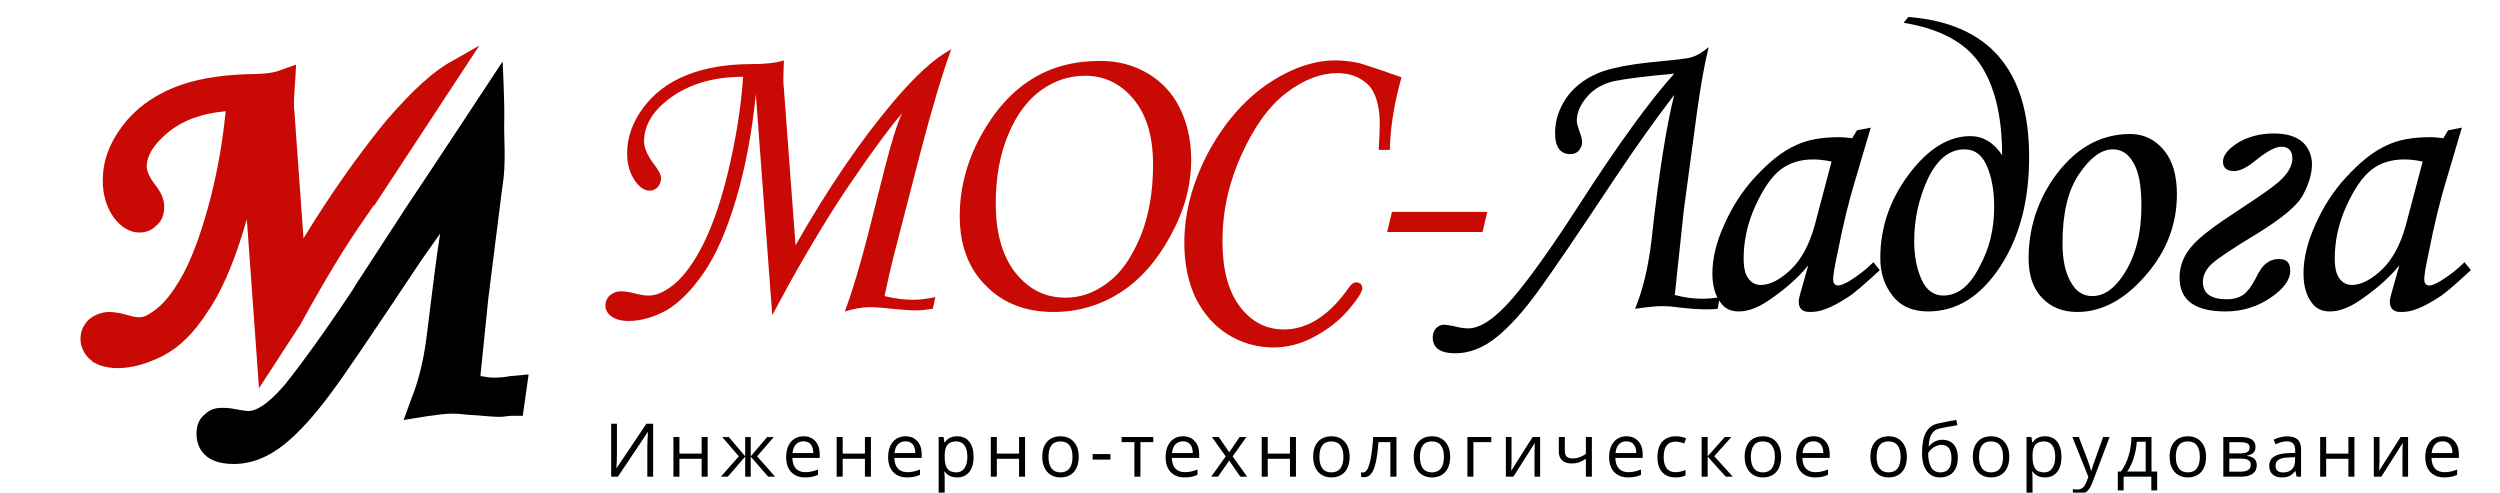
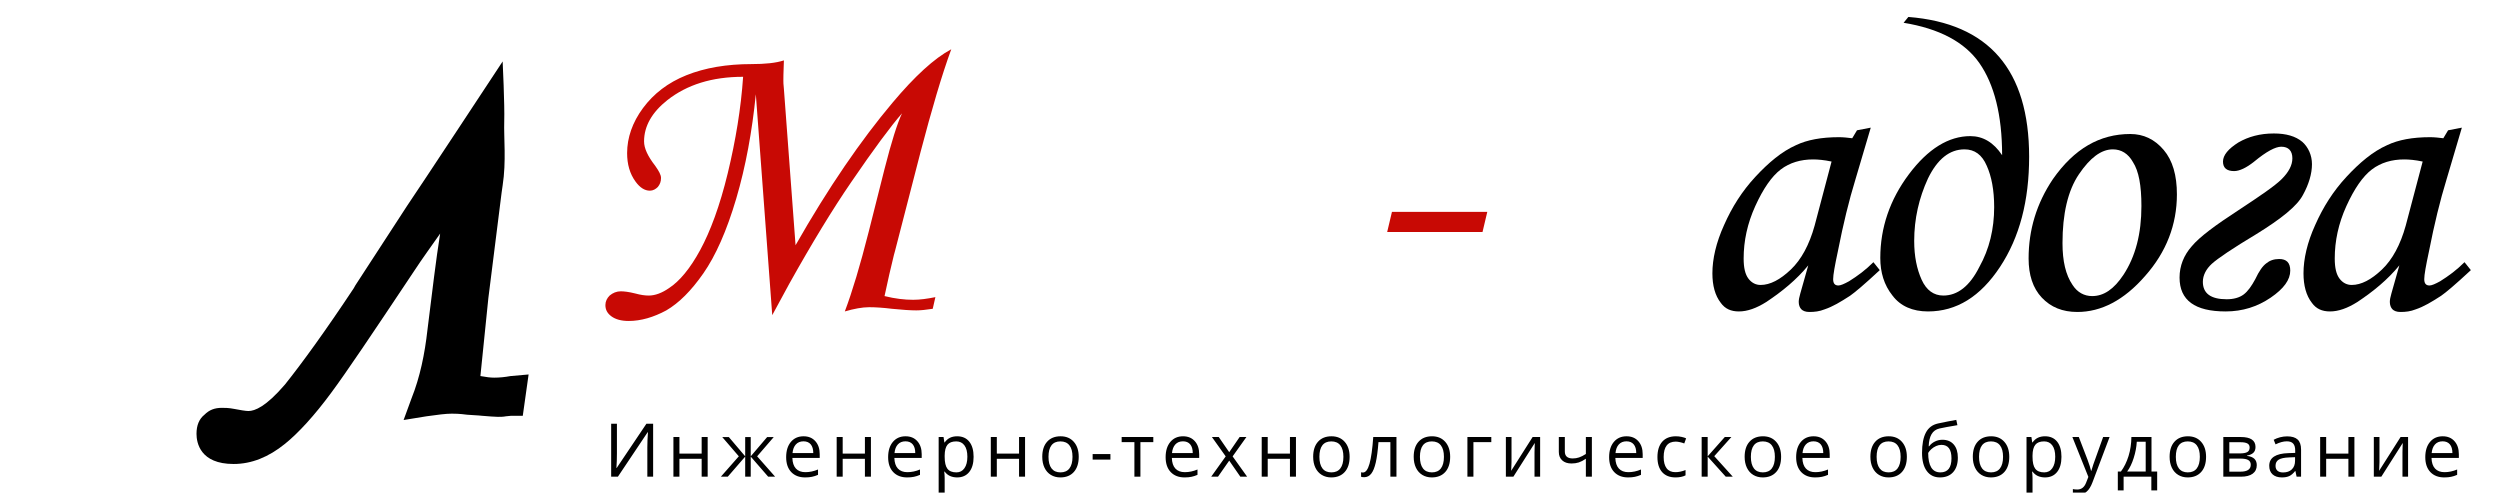
<svg xmlns="http://www.w3.org/2000/svg" width="472" height="93" viewBox="0 0 472 93" fill="none">
  <g clip-path="url(#clip0_7_77)">
-     <path d="M85.4 11.5C82 13.3 78 16.9 72.9 22.8C67.5 29.4 62.3 36.8 57.3 45L55.6 21.3V21C55.5 20.7 55.5 20.3 55.5 19.7C55.5 19.4 55.5 18.1 55.7 15.8L55.9 12.2L52.5 13.4C51.4 13.8 49.5 14 46.8 14C41 14.2 36.7 15 32.9 16.5C28.7 18.2 25.4 20.7 23.1 23.8C20.6 27.1 19.4 30.5 19.4 34.1C19.4 36.8 20.1 39.1 21.5 41.1C22.9 42.9 24.5 43.9 26.3 43.9C27.6 43.9 28.6 43.5 29.5 42.6C30.5 41.8 31 40.6 31 39C31 37.6 30.4 36.3 29.3 34.9C27.9 33.1 27.7 31.9 27.7 31.5C27.7 29.4 29 27.3 31.6 25.1C34.5 22.7 38.1 21.4 42.6 21C42.1 26.3 41.2 31.6 39.8 37.2C38.2 43.4 36.4 48.4 34.5 51.9C32.5 55.5 30.7 57.6 28.9 58.8C27.9 59.5 27.2 59.9 26.3 59.9C25.7 59.9 25.1 59.8 24.1 59.5C23.1 59.2 21.8 58.9 20.6 58.9C19.2 58.9 17.7 59.5 16.7 60.4C15.7 61.4 15.2 62.6 15.2 64C15.2 65.5 15.9 67 17.3 68.1L17.5 68.3C18.8 69.1 20.4 69.5 22.2 69.5C24.9 69.5 27.8 68.7 30.9 67.1C33.8 65.6 36.6 62.9 39.1 59C41.7 55.3 44 50 46 43.4C46.2 42.7 46.4 42 46.6 41.4L48.9 73.3L56.7 61.3C61.3 52.9 65.3 46.3 68.9 41.2C69.5 40.3 70.1 39.5 70.6 38.7V38.9L90.5 8.6L85.4 11.5Z" fill="#C80904" />
    <path d="M96.4 71C95.3 71.2 94.3 71.3 93.3 71.3C92.6 71.3 91.8 71.2 90.7 71L92.2 56.3L94.7 36.4L94.9 35C95.6 30.5 95.1 26 95.2 22.9C95.3 19.8 94.9 11.6 94.9 11.6C94.9 11.6 78.7 36.2 76.9 38.8L67.4 53.4C67.2 53.7 67 54 66.8 54.4C61.5 62.4 57 68.6 53.8 72.6C50.2 76.8 48.1 77.6 46.9 77.6C46.4 77.6 45.2 77.4 44.2 77.2C43.2 77 42.4 77 41.9 77C40.5 77 39.5 77.4 38.6 78.3C37.6 79.1 37.1 80.3 37.1 81.9C37.1 83.6 37.8 87.6 44.1 87.6C47.5 87.6 50.7 86.3 53.8 83.8C56.4 81.7 59.4 78.4 62.5 74.2C65.4 70.3 70.3 63 78.1 51.3C79.8 48.7 81.5 46.4 83.1 44.1C82.3 49.1 81.6 55.1 80.7 62.3C80.2 66.8 79.3 71.2 77.7 75.2L76.2 79.3L80.5 78.6C82.6 78.3 84.2 78.1 85.3 78.1C85.8 78.1 86.7 78.1 88.2 78.3C89.3 78.4 90.2 78.4 91 78.5C92.4 78.6 93.3 78.7 94 78.7C94.5 78.7 95 78.7 95.5 78.6C95.8 78.6 96.2 78.5 96.5 78.5H98.7L99.8 70.7L96.4 71Z" fill="black" />
    <path d="M145.8 59.5L142.7 17.8C142 24.8 140.8 31.4 139 37.5C137.2 43.6 135.1 48.3 132.8 51.6C130.5 54.9 128.2 57.2 125.8 58.6C123.4 59.9 121 60.6 118.7 60.6C117.3 60.6 116.2 60.3 115.4 59.7C114.6 59.1 114.3 58.4 114.3 57.6C114.3 56.9 114.6 56.3 115.1 55.8C115.7 55.3 116.4 55 117.2 55C117.8 55 118.7 55.1 119.9 55.4C121 55.7 121.8 55.8 122.5 55.8C123.7 55.8 125 55.3 126.3 54.4C128.3 53.1 130.3 50.7 132.2 47.2C134.1 43.7 135.9 38.9 137.4 32.7C138.9 26.5 139.9 20.4 140.3 14.5C134.4 14.5 129.7 16 126 18.9C123.1 21.2 121.6 23.8 121.6 26.7C121.6 28 122.3 29.5 123.7 31.3C124.4 32.3 124.8 33 124.8 33.6C124.8 34.3 124.6 34.8 124.2 35.3C123.8 35.7 123.3 36 122.7 36C121.7 36 120.8 35.4 120 34.3C118.9 32.8 118.4 31 118.4 28.9C118.4 26 119.4 23.1 121.4 20.4C123.4 17.7 126.1 15.6 129.6 14.2C133.1 12.8 137.2 12.1 141.9 12.1C144.4 12.1 146.5 11.9 148 11.4C147.9 13.7 147.9 15 147.9 15.2C147.9 15.4 147.9 16 148 16.8L150.2 46.3C156.4 35.4 162.6 26.4 168.5 19.4C172.7 14.4 176.4 11 179.6 9.3C177.8 14.2 175.9 20.7 173.8 28.7L169 47.3C168.7 48.3 168.4 49.8 167.9 51.8L167 55.9C169 56.4 170.8 56.6 172.4 56.6C173.7 56.6 175.1 56.4 176.6 56.1L176.1 58.3C174.8 58.5 173.8 58.6 173 58.6C171.9 58.6 170.4 58.5 168.4 58.3C166.8 58.1 165.3 58 164.1 58C162.8 58 161.2 58.3 159.5 58.8C160.9 55.1 162.4 50.1 164 43.8L167 31.9C168.3 26.8 169.4 23.3 170.3 21.4C168.2 23.8 165 28.1 160.7 34.4C157.2 39.5 153.3 45.9 149 53.6L145.8 59.5Z" fill="#C80904" />
-     <path d="M207.8 11.5C211.1 11.5 214 12.3 216.6 13.8C219.2 15.3 221.3 17.5 222.7 20.3C224.1 23.1 224.9 26.4 224.9 30.1C224.9 35 223.6 39.8 221 44.5C218.4 49.3 215.2 52.9 211.4 55.3C207.6 57.7 203.4 58.9 198.9 58.9C193.6 58.9 189.3 57.2 186.1 53.9C182.8 50.6 181.2 46.2 181.2 40.8C181.2 35.6 182.5 30.6 185.1 25.8C187.7 21 190.9 17.4 194.7 15C198.5 12.6 202.8 11.5 207.8 11.5ZM204.9 14.3C201.9 14.3 199.1 15.2 196.6 17C194.1 18.8 192 21.5 190.4 25.3C188.8 29.1 188 33.4 188 38.4C188 44.1 189.3 48.5 191.8 51.6C194.3 54.7 197.4 56.2 201.2 56.2C204 56.2 206.6 55.3 209.1 53.4C211.6 51.6 213.6 48.7 215.3 44.7C216.9 40.8 217.7 36.2 217.7 31.1C217.7 25.8 216.5 21.7 214 18.7C211.6 15.8 208.5 14.3 204.9 14.3Z" fill="#C80904" />
-     <path d="M262.4 28.3H260.3C260.4 26.3 260.5 24.7 260.5 23.5C260.5 19.9 259.7 17.3 258.2 15.9C256.7 14.5 254.8 13.8 252.5 13.8C249.4 13.8 246.2 15 242.9 17.5C239.6 20 236.8 23.9 234.4 29.2C232 34.5 230.8 39.9 230.8 45.5C230.8 50.9 231.9 55 234.1 57.9C236.3 60.8 239.1 62.2 242.4 62.2C246.9 62.2 251.1 59.5 254.8 54.1C255.2 53.6 255.6 53.3 256 53.3C256.3 53.3 256.6 53.4 256.9 53.6C257.1 53.8 257.2 54.1 257.2 54.4C257.2 55.1 256.3 56.5 254.6 58.5C252.9 60.5 250.7 62.2 248.1 63.6C245.5 65 242.9 65.6 240.4 65.6C237.4 65.6 234.5 64.8 231.9 63.2C229.3 61.6 227.3 59.3 225.8 56.4C224.4 53.5 223.6 50 223.6 45.9C223.6 40.2 225.1 34.6 228 29C231 23.4 234.7 19.1 239.1 16C243.5 13 247.9 11.4 252.1 11.4C253.6 11.4 255.1 11.6 256.6 11.9C257.2 12.1 259.9 12.9 264.6 14.6C263.4 18.9 262.5 23.5 262.4 28.3Z" fill="#C80904" />
    <path d="M262.8 40H280.8L279.9 43.8H261.9L262.8 40Z" fill="#C80904" />
-     <path d="M316.1 13.9C310.6 14.4 306.8 14.9 304.8 15.3C302.7 15.8 301 16.7 299.7 18.2C298.4 19.7 297.7 21.2 297.7 22.8C297.7 23.3 297.9 23.9 298.2 24.8C298.6 25.8 298.7 26.5 298.7 26.9C298.7 27.4 298.5 27.9 298.1 28.4C297.7 28.9 297.1 29.1 296.5 29.1C294.6 29.1 293.6 27.8 293.6 25.1C293.6 22.6 294.4 20.3 296 18.1C297.6 16 299.8 14.5 302.5 13.5C305.2 12.6 308.8 12 313.3 11.6C316.3 11.3 318.4 11.1 319.4 10.8C320.4 10.5 321.4 9.9 322.6 8.9C321.8 12.1 321.1 16.1 320.4 21.1L317.9 39.7L316.2 55.7C318.1 56.2 319.8 56.4 321.4 56.4C322.5 56.4 323.6 56.3 324.7 56.1L324.3 58.3C323.5 58.4 322.7 58.4 321.9 58.4C320.9 58.4 319.1 58.3 316.6 58C315.2 57.8 314.3 57.8 313.7 57.8C312.5 57.8 310.8 58 308.7 58.3C310.2 54.7 311.2 50.4 311.8 45.4C313.2 32.5 314.7 23.4 316.1 17.9C312.5 22.6 308.8 27.8 305 33.5C297.9 44.2 293 51.4 290.3 55.1C287.6 58.8 285 61.7 282.5 63.7C280 65.7 277.4 66.7 274.8 66.7C271.9 66.7 270.5 65.7 270.5 63.7C270.5 63 270.7 62.5 271.1 62C271.5 61.6 272 61.3 272.6 61.3C273 61.3 273.5 61.4 274.1 61.5C275.6 61.9 276.7 62 277.2 62C279.5 62 282.3 60.1 285.5 56.4C288.7 52.7 292.9 46.8 298 38.9C305.4 27.4 311.5 19 316.1 13.9Z" fill="black" />
    <path d="M350.6 24.6L353.2 24.1L350.3 33.9C349.1 37.8 348 42.3 347 47.4C346.4 50.2 346.1 51.9 346.1 52.7C346.1 53.5 346.4 53.9 347.1 53.9C347.5 53.9 348.2 53.6 349.1 53.1C350.7 52.1 352.2 51 353.7 49.5L354.9 51C352 53.7 350.1 55.3 349.2 55.9C347.5 57 346 57.9 344.5 58.4C343.5 58.8 342.6 58.9 341.6 58.9C340.9 58.9 340.4 58.7 340.1 58.4C339.8 58.1 339.6 57.6 339.6 57C339.6 56.6 339.7 56.1 339.9 55.4L341.4 50.1C339.2 52.8 336.5 55 333.5 57C331.6 58.2 329.9 58.8 328.3 58.8C326.8 58.8 325.7 58.3 324.9 57.2C323.8 55.8 323.3 53.9 323.3 51.6C323.3 48.9 324 45.8 325.5 42.5C327 39.1 328.9 36.1 331.4 33.4C333.9 30.7 336.4 28.6 339.1 27.4C341.2 26.4 343.9 25.9 347.2 25.9C348 25.9 348.9 26 349.7 26.1L350.6 24.6ZM345.8 30.5C344.4 30.2 343.2 30.1 342.3 30.1C340 30.1 337.9 30.7 336.2 32C334.5 33.3 332.9 35.6 331.4 38.9C329.9 42.2 329.2 45.5 329.2 48.8C329.2 50.6 329.5 51.8 330.1 52.6C330.7 53.4 331.5 53.8 332.4 53.8C334.2 53.8 336.1 52.8 338.1 50.9C340.1 49 341.6 46.2 342.6 42.6L345.8 30.5Z" fill="black" />
    <path d="M359.4 4.3L360.3 3.2C375.5 4.4 383.1 13.2 383.1 29.6C383.1 37.9 381.3 44.8 377.6 50.4C373.9 56 369.4 58.8 364 58.8C361.1 58.8 358.8 57.8 357.3 55.8C355.7 53.8 355 51.4 355 48.7C355 43 356.8 37.7 360.4 32.9C364 28.1 367.9 25.7 372 25.7C374.4 25.7 376.4 26.9 378 29.3C378 21.7 376.5 15.9 373.7 11.9C370.9 7.9 366.1 5.4 359.4 4.3ZM376.5 39.1C376.5 35.9 376 33.3 375.1 31.3C374.2 29.2 372.8 28.2 370.9 28.2C368.1 28.2 365.8 30 364 33.7C362.3 37.4 361.4 41.3 361.4 45.5C361.4 48.4 361.9 50.8 362.8 52.8C363.7 54.8 365.1 55.8 366.9 55.8C369.6 55.8 371.9 54 373.7 50.4C375.6 47 376.5 43.2 376.5 39.1Z" fill="black" />
    <path d="M402.2 25.3C404.7 25.3 406.8 26.3 408.5 28.3C410.2 30.3 411 33.1 411 36.7C411 42.4 409 47.6 405 52.1C401 56.7 396.7 58.9 392.2 58.9C389.4 58.9 387.2 58 385.5 56.2C383.8 54.4 383 51.9 383 48.8C383 43.4 384.5 38.4 387.6 33.8C391.6 28.1 396.4 25.3 402.2 25.3ZM398.9 28.2C396.7 28.2 394.6 29.8 392.5 32.9C390.4 36 389.4 40.4 389.4 45.9C389.4 49.3 390 51.9 391.3 53.8C392.2 55.2 393.5 55.9 395 55.9C397.2 55.9 399.1 54.6 400.9 51.9C403.2 48.4 404.3 44.1 404.3 38.9C404.3 35 403.8 32.3 402.7 30.6C401.8 29 400.5 28.2 398.9 28.2Z" fill="black" />
    <path d="M436.5 31C436.5 32.8 435.9 34.8 434.8 36.8C433.7 38.9 430.7 41.3 426 44.2C421.5 46.9 418.7 48.8 417.6 49.8C416.5 50.8 415.9 52 415.9 53.2C415.9 55.4 417.4 56.5 420.4 56.5C421.7 56.5 422.8 56.2 423.6 55.6C424.4 55 425.1 54 425.8 52.7C426.5 51.2 427.2 50.2 427.9 49.7C428.5 49.2 429.3 48.9 430.3 48.9C431.7 48.9 432.4 49.6 432.4 51.1C432.4 52.8 431.2 54.5 428.7 56.2C426.2 57.9 423.4 58.8 420.2 58.8C414.4 58.8 411.5 56.7 411.5 52.4C411.5 50.2 412.3 48.2 413.8 46.5C415.3 44.7 418.3 42.5 422.6 39.7C426.7 37 429.5 35.1 430.8 33.8C432.1 32.5 432.8 31.2 432.8 29.9C432.8 28.5 432.1 27.7 430.7 27.7C429.6 27.7 427.9 28.6 425.6 30.5C424.1 31.7 422.8 32.3 421.8 32.3C420.4 32.3 419.7 31.7 419.7 30.5C419.7 29.3 420.7 28.1 422.6 26.9C424.5 25.8 426.7 25.2 429.3 25.2C431.6 25.2 433.4 25.7 434.7 26.8C435.8 27.8 436.5 29.3 436.5 31Z" fill="black" />
    <path d="M462.2 24.6L464.8 24.1L461.9 33.9C460.7 37.8 459.6 42.3 458.6 47.4C458 50.2 457.7 51.9 457.7 52.7C457.7 53.5 458 53.9 458.7 53.9C459.1 53.9 459.8 53.6 460.7 53.1C462.3 52.1 463.8 51 465.3 49.5L466.5 51C463.6 53.7 461.7 55.3 460.8 55.9C459.1 57 457.6 57.9 456.1 58.4C455.1 58.8 454.2 58.9 453.2 58.9C452.5 58.9 452 58.7 451.7 58.4C451.4 58.1 451.2 57.6 451.2 57C451.2 56.6 451.3 56.1 451.5 55.4L453 50.1C450.8 52.8 448.1 55 445.1 57C443.2 58.2 441.5 58.8 439.9 58.8C438.4 58.8 437.3 58.3 436.5 57.2C435.4 55.8 434.9 53.9 434.9 51.6C434.9 48.9 435.6 45.8 437.1 42.5C438.6 39.1 440.5 36.1 443 33.4C445.5 30.7 448 28.6 450.7 27.4C452.8 26.4 455.5 25.9 458.8 25.9C459.6 25.9 460.5 26 461.3 26.1L462.2 24.6ZM457.4 30.5C456 30.2 454.8 30.1 453.9 30.1C451.6 30.1 449.5 30.7 447.8 32C446.1 33.3 444.5 35.6 443 38.9C441.5 42.2 440.8 45.5 440.8 48.8C440.8 50.6 441.1 51.8 441.7 52.6C442.3 53.4 443.1 53.8 444 53.8C445.8 53.8 447.7 52.8 449.7 50.9C451.7 49 453.2 46.2 454.2 42.6L457.4 30.5Z" fill="black" />
    <path d="M115.388 80.006H116.475V85.564C116.475 86.589 116.443 87.516 116.379 88.346H116.434L122.039 80.006H123.311V90H122.217V84.497C122.217 83.581 122.256 82.62 122.333 81.612H122.271L116.659 90H115.388V80.006ZM128.276 82.508V85.645H132.473V82.508H133.608V90H132.473V86.623H128.276V90H127.141V82.508H128.276ZM140.692 82.522H141.738V86.151L144.834 82.522H146.079L142.948 86.151L146.345 90H145.033L141.738 86.206V90H140.692V86.206L137.404 90H136.098L139.489 86.151L136.365 82.522H137.609L140.692 86.151V82.522ZM152.008 90.137C150.9 90.137 150.025 89.799 149.383 89.125C148.745 88.451 148.426 87.514 148.426 86.315C148.426 85.108 148.722 84.148 149.314 83.438C149.911 82.727 150.711 82.371 151.714 82.371C152.652 82.371 153.395 82.681 153.942 83.301C154.489 83.916 154.762 84.73 154.762 85.741V86.459H149.601C149.624 87.338 149.845 88.006 150.264 88.462C150.688 88.918 151.283 89.145 152.049 89.145C152.855 89.145 153.653 88.977 154.441 88.64V89.651C154.04 89.825 153.66 89.948 153.3 90.02C152.944 90.098 152.513 90.137 152.008 90.137ZM151.7 83.321C151.098 83.321 150.618 83.517 150.258 83.909C149.902 84.301 149.692 84.843 149.629 85.536H153.546C153.546 84.821 153.386 84.274 153.067 83.895C152.748 83.513 152.292 83.321 151.7 83.321ZM159.099 82.508V85.645H163.296V82.508H164.431V90H163.296V86.623H159.099V90H157.964V82.508H159.099ZM171.262 90.137C170.154 90.137 169.279 89.799 168.637 89.125C167.999 88.451 167.68 87.514 167.68 86.315C167.68 85.108 167.976 84.148 168.569 83.438C169.166 82.727 169.965 82.371 170.968 82.371C171.907 82.371 172.65 82.681 173.196 83.301C173.743 83.916 174.017 84.73 174.017 85.741V86.459H168.856C168.878 87.338 169.099 88.006 169.519 88.462C169.943 88.918 170.537 89.145 171.303 89.145C172.11 89.145 172.907 88.977 173.696 88.64V89.651C173.294 89.825 172.914 89.948 172.554 90.02C172.198 90.098 171.768 90.137 171.262 90.137ZM170.954 83.321C170.353 83.321 169.872 83.517 169.512 83.909C169.156 84.301 168.947 84.843 168.883 85.536H172.8C172.8 84.821 172.64 84.274 172.321 83.895C172.002 83.513 171.547 83.321 170.954 83.321ZM180.705 90.137C180.217 90.137 179.77 90.048 179.365 89.87C178.964 89.688 178.626 89.41 178.353 89.036H178.271C178.326 89.474 178.353 89.888 178.353 90.28V93.363H177.218V82.508H178.141L178.298 83.533H178.353C178.645 83.123 178.984 82.827 179.372 82.644C179.759 82.462 180.203 82.371 180.705 82.371C181.698 82.371 182.464 82.711 183.001 83.39C183.544 84.069 183.815 85.021 183.815 86.247C183.815 87.478 183.539 88.435 182.988 89.118C182.441 89.797 181.68 90.137 180.705 90.137ZM180.54 83.335C179.775 83.335 179.221 83.547 178.879 83.971C178.538 84.394 178.362 85.069 178.353 85.994V86.247C178.353 87.3 178.528 88.054 178.879 88.51C179.23 88.961 179.793 89.186 180.568 89.186C181.215 89.186 181.721 88.924 182.085 88.4C182.455 87.876 182.639 87.154 182.639 86.233C182.639 85.299 182.455 84.584 182.085 84.087C181.721 83.586 181.206 83.335 180.54 83.335ZM188.199 82.508V85.645H192.396V82.508H193.531V90H192.396V86.623H188.199V90H187.064V82.508H188.199ZM203.664 86.247C203.664 87.468 203.356 88.423 202.741 89.111C202.126 89.795 201.276 90.137 200.191 90.137C199.521 90.137 198.927 89.98 198.407 89.665C197.888 89.351 197.487 88.899 197.204 88.311C196.921 87.724 196.78 87.035 196.78 86.247C196.78 85.026 197.086 84.076 197.696 83.397C198.307 82.713 199.155 82.371 200.239 82.371C201.287 82.371 202.119 82.72 202.734 83.417C203.354 84.114 203.664 85.058 203.664 86.247ZM197.956 86.247C197.956 87.204 198.147 87.933 198.53 88.435C198.913 88.936 199.476 89.186 200.219 89.186C200.962 89.186 201.524 88.938 201.907 88.441C202.295 87.94 202.488 87.209 202.488 86.247C202.488 85.295 202.295 84.572 201.907 84.08C201.524 83.583 200.957 83.335 200.205 83.335C199.462 83.335 198.902 83.579 198.523 84.066C198.145 84.554 197.956 85.281 197.956 86.247ZM206.291 86.767V85.728H209.648V86.767H206.291ZM217.744 83.478H215.31V90H214.175V83.478H211.769V82.508H217.744V83.478ZM223.652 90.137C222.545 90.137 221.67 89.799 221.027 89.125C220.389 88.451 220.07 87.514 220.07 86.315C220.07 85.108 220.366 84.148 220.959 83.438C221.556 82.727 222.355 82.371 223.358 82.371C224.297 82.371 225.04 82.681 225.587 83.301C226.133 83.916 226.407 84.73 226.407 85.741V86.459H221.246C221.269 87.338 221.49 88.006 221.909 88.462C222.333 88.918 222.927 89.145 223.693 89.145C224.5 89.145 225.297 88.977 226.086 88.64V89.651C225.685 89.825 225.304 89.948 224.944 90.02C224.589 90.098 224.158 90.137 223.652 90.137ZM223.344 83.321C222.743 83.321 222.262 83.517 221.902 83.909C221.547 84.301 221.337 84.843 221.273 85.536H225.19C225.19 84.821 225.031 84.274 224.712 83.895C224.393 83.513 223.937 83.321 223.344 83.321ZM231.413 86.165L228.808 82.508H230.1L232.076 85.379L234.045 82.508H235.323L232.719 86.165L235.46 90H234.175L232.076 86.965L229.957 90H228.672L231.413 86.165ZM239.345 82.508V85.645H243.542V82.508H244.677V90H243.542V86.623H239.345V90H238.21V82.508H239.345ZM254.81 86.247C254.81 87.468 254.502 88.423 253.887 89.111C253.272 89.795 252.422 90.137 251.337 90.137C250.667 90.137 250.073 89.98 249.553 89.665C249.034 89.351 248.633 88.899 248.35 88.311C248.067 87.724 247.926 87.035 247.926 86.247C247.926 85.026 248.231 84.076 248.842 83.397C249.453 82.713 250.3 82.371 251.385 82.371C252.433 82.371 253.265 82.72 253.88 83.417C254.5 84.114 254.81 85.058 254.81 86.247ZM249.102 86.247C249.102 87.204 249.293 87.933 249.676 88.435C250.059 88.936 250.622 89.186 251.365 89.186C252.107 89.186 252.67 88.938 253.053 88.441C253.44 87.94 253.634 87.209 253.634 86.247C253.634 85.295 253.44 84.572 253.053 84.08C252.67 83.583 252.103 83.335 251.351 83.335C250.608 83.335 250.048 83.579 249.669 84.066C249.291 84.554 249.102 85.281 249.102 86.247ZM263.651 90H262.503V83.478H260.254C260.13 85.101 259.96 86.388 259.741 87.341C259.522 88.293 259.237 88.991 258.886 89.433C258.54 89.875 258.098 90.096 257.56 90.096C257.314 90.096 257.118 90.068 256.972 90.014V89.173C257.073 89.2 257.186 89.214 257.314 89.214C257.838 89.214 258.255 88.66 258.565 87.553C258.875 86.445 259.11 84.764 259.269 82.508H263.651V90ZM273.791 86.247C273.791 87.468 273.483 88.423 272.868 89.111C272.253 89.795 271.403 90.137 270.318 90.137C269.648 90.137 269.054 89.98 268.534 89.665C268.014 89.351 267.613 88.899 267.331 88.311C267.048 87.724 266.907 87.035 266.907 86.247C266.907 85.026 267.212 84.076 267.823 83.397C268.434 82.713 269.281 82.371 270.366 82.371C271.414 82.371 272.246 82.72 272.861 83.417C273.481 84.114 273.791 85.058 273.791 86.247ZM268.083 86.247C268.083 87.204 268.274 87.933 268.657 88.435C269.04 88.936 269.603 89.186 270.346 89.186C271.088 89.186 271.651 88.938 272.034 88.441C272.421 87.94 272.615 87.209 272.615 86.247C272.615 85.295 272.421 84.572 272.034 84.08C271.651 83.583 271.084 83.335 270.332 83.335C269.589 83.335 269.028 83.579 268.65 84.066C268.272 84.554 268.083 85.281 268.083 86.247ZM281.559 83.478H278.182V90H277.047V82.508H281.559V83.478ZM285.375 82.508V87.259L285.327 88.503L285.307 88.893L289.361 82.508H290.776V90H289.716V85.42L289.737 84.518L289.771 83.629L285.724 90H284.309V82.508H285.375ZM295.44 82.508V85.242C295.44 86.117 295.939 86.555 296.937 86.555C297.352 86.555 297.748 86.491 298.127 86.363C298.505 86.236 298.933 86.019 299.412 85.714V82.508H300.546V90H299.412V86.609C298.933 86.938 298.489 87.17 298.079 87.307C297.673 87.439 297.213 87.505 296.698 87.505C295.95 87.505 295.365 87.309 294.941 86.917C294.517 86.525 294.305 85.994 294.305 85.324V82.508H295.44ZM307.385 90.137C306.277 90.137 305.402 89.799 304.76 89.125C304.122 88.451 303.803 87.514 303.803 86.315C303.803 85.108 304.099 84.148 304.691 83.438C305.288 82.727 306.088 82.371 307.091 82.371C308.029 82.371 308.772 82.681 309.319 83.301C309.866 83.916 310.139 84.73 310.139 85.741V86.459H304.978C305.001 87.338 305.222 88.006 305.641 88.462C306.065 88.918 306.66 89.145 307.426 89.145C308.232 89.145 309.03 88.977 309.818 88.64V89.651C309.417 89.825 309.037 89.948 308.677 90.02C308.321 90.098 307.89 90.137 307.385 90.137ZM307.077 83.321C306.475 83.321 305.995 83.517 305.635 83.909C305.279 84.301 305.069 84.843 305.006 85.536H308.923C308.923 84.821 308.763 84.274 308.444 83.895C308.125 83.513 307.669 83.321 307.077 83.321ZM316.335 90.137C315.25 90.137 314.41 89.804 313.813 89.139C313.22 88.469 312.924 87.523 312.924 86.302C312.924 85.049 313.225 84.08 313.826 83.397C314.432 82.713 315.294 82.371 316.41 82.371C316.77 82.371 317.13 82.41 317.49 82.487C317.85 82.565 318.133 82.656 318.338 82.761L317.989 83.725C317.739 83.624 317.465 83.542 317.169 83.478C316.873 83.41 316.611 83.376 316.383 83.376C314.861 83.376 314.1 84.347 314.1 86.288C314.1 87.209 314.284 87.915 314.653 88.407C315.027 88.899 315.578 89.145 316.308 89.145C316.932 89.145 317.572 89.011 318.229 88.742V89.747C317.727 90.007 317.096 90.137 316.335 90.137ZM325.641 82.508H326.885L323.652 86.124L327.152 90H325.825L322.408 86.206V90H321.273V82.508H322.408V86.151L325.641 82.508ZM336.273 86.247C336.273 87.468 335.965 88.423 335.35 89.111C334.735 89.795 333.885 90.137 332.8 90.137C332.13 90.137 331.536 89.98 331.016 89.665C330.497 89.351 330.096 88.899 329.813 88.311C329.53 87.724 329.389 87.035 329.389 86.247C329.389 85.026 329.695 84.076 330.305 83.397C330.916 82.713 331.764 82.371 332.848 82.371C333.896 82.371 334.728 82.72 335.343 83.417C335.963 84.114 336.273 85.058 336.273 86.247ZM330.565 86.247C330.565 87.204 330.756 87.933 331.139 88.435C331.522 88.936 332.085 89.186 332.828 89.186C333.57 89.186 334.133 88.938 334.516 88.441C334.903 87.94 335.097 87.209 335.097 86.247C335.097 85.295 334.903 84.572 334.516 84.08C334.133 83.583 333.566 83.335 332.814 83.335C332.071 83.335 331.511 83.579 331.132 84.066C330.754 84.554 330.565 85.281 330.565 86.247ZM342.694 90.137C341.587 90.137 340.712 89.799 340.069 89.125C339.431 88.451 339.112 87.514 339.112 86.315C339.112 85.108 339.408 84.148 340.001 83.438C340.598 82.727 341.398 82.371 342.4 82.371C343.339 82.371 344.082 82.681 344.629 83.301C345.176 83.916 345.449 84.73 345.449 85.741V86.459H340.288C340.311 87.338 340.532 88.006 340.951 88.462C341.375 88.918 341.969 89.145 342.735 89.145C343.542 89.145 344.339 88.977 345.128 88.64V89.651C344.727 89.825 344.346 89.948 343.986 90.02C343.631 90.098 343.2 90.137 342.694 90.137ZM342.386 83.321C341.785 83.321 341.304 83.517 340.944 83.909C340.589 84.301 340.379 84.843 340.315 85.536H344.232C344.232 84.821 344.073 84.274 343.754 83.895C343.435 83.513 342.979 83.321 342.386 83.321ZM360.014 86.247C360.014 87.468 359.706 88.423 359.091 89.111C358.476 89.795 357.626 90.137 356.541 90.137C355.871 90.137 355.277 89.98 354.757 89.665C354.238 89.351 353.836 88.899 353.554 88.311C353.271 87.724 353.13 87.035 353.13 86.247C353.13 85.026 353.435 84.076 354.046 83.397C354.657 82.713 355.504 82.371 356.589 82.371C357.637 82.371 358.469 82.72 359.084 83.417C359.704 84.114 360.014 85.058 360.014 86.247ZM354.306 86.247C354.306 87.204 354.497 87.933 354.88 88.435C355.263 88.936 355.826 89.186 356.569 89.186C357.311 89.186 357.874 88.938 358.257 88.441C358.644 87.94 358.838 87.209 358.838 86.247C358.838 85.295 358.644 84.572 358.257 84.08C357.874 83.583 357.307 83.335 356.555 83.335C355.812 83.335 355.252 83.579 354.873 84.066C354.495 84.554 354.306 85.281 354.306 86.247ZM362.88 85.509C362.88 83.868 363.122 82.59 363.605 81.674C364.088 80.753 364.854 80.179 365.902 79.951C367.205 79.673 368.354 79.448 369.347 79.274L369.559 80.272C367.978 80.537 366.847 80.746 366.168 80.901C365.508 81.052 365.011 81.407 364.678 81.968C364.35 82.528 364.17 83.292 364.138 84.258H364.22C364.503 83.875 364.867 83.574 365.314 83.356C365.761 83.137 366.228 83.027 366.715 83.027C367.636 83.027 368.354 83.326 368.869 83.923C369.384 84.52 369.641 85.347 369.641 86.404C369.641 87.576 369.343 88.492 368.746 89.152C368.149 89.809 367.317 90.137 366.25 90.137C365.198 90.137 364.373 89.733 363.776 88.927C363.179 88.12 362.88 86.981 362.88 85.509ZM366.353 89.186C367.743 89.186 368.438 88.3 368.438 86.527C368.438 84.837 367.807 83.991 366.544 83.991C366.198 83.991 365.863 84.064 365.54 84.21C365.221 84.351 364.927 84.54 364.658 84.777C364.393 85.014 364.188 85.258 364.042 85.509C364.042 86.707 364.232 87.621 364.61 88.25C364.988 88.874 365.569 89.186 366.353 89.186ZM379.35 86.247C379.35 87.468 379.043 88.423 378.427 89.111C377.812 89.795 376.962 90.137 375.878 90.137C375.208 90.137 374.613 89.98 374.093 89.665C373.574 89.351 373.173 88.899 372.89 88.311C372.608 87.724 372.467 87.035 372.467 86.247C372.467 85.026 372.772 84.076 373.383 83.397C373.993 82.713 374.841 82.371 375.926 82.371C376.974 82.371 377.805 82.72 378.421 83.417C379.04 84.114 379.35 85.058 379.35 86.247ZM373.642 86.247C373.642 87.204 373.834 87.933 374.217 88.435C374.599 88.936 375.162 89.186 375.905 89.186C376.648 89.186 377.211 88.938 377.593 88.441C377.981 87.94 378.175 87.209 378.175 86.247C378.175 85.295 377.981 84.572 377.593 84.08C377.211 83.583 376.643 83.335 375.891 83.335C375.148 83.335 374.588 83.579 374.21 84.066C373.831 84.554 373.642 85.281 373.642 86.247ZM386.093 90.137C385.605 90.137 385.158 90.048 384.753 89.87C384.352 89.688 384.015 89.41 383.741 89.036H383.659C383.714 89.474 383.741 89.888 383.741 90.28V93.363H382.606V82.508H383.529L383.686 83.533H383.741C384.033 83.123 384.372 82.827 384.76 82.644C385.147 82.462 385.591 82.371 386.093 82.371C387.086 82.371 387.852 82.711 388.39 83.39C388.932 84.069 389.203 85.021 389.203 86.247C389.203 87.478 388.927 88.435 388.376 89.118C387.829 89.797 387.068 90.137 386.093 90.137ZM385.929 83.335C385.163 83.335 384.609 83.547 384.268 83.971C383.926 84.394 383.75 85.069 383.741 85.994V86.247C383.741 87.3 383.917 88.054 384.268 88.51C384.618 88.961 385.181 89.186 385.956 89.186C386.603 89.186 387.109 88.924 387.474 88.4C387.843 87.876 388.027 87.154 388.027 86.233C388.027 85.299 387.843 84.584 387.474 84.087C387.109 83.586 386.594 83.335 385.929 83.335ZM391.263 82.508H392.48L394.12 86.78C394.48 87.755 394.704 88.46 394.79 88.893H394.845C394.904 88.66 395.027 88.264 395.214 87.703C395.405 87.138 396.025 85.406 397.073 82.508H398.29L395.07 91.039C394.751 91.882 394.378 92.479 393.949 92.83C393.526 93.186 393.004 93.363 392.384 93.363C392.038 93.363 391.696 93.325 391.359 93.247V92.338C391.609 92.393 391.89 92.42 392.199 92.42C392.979 92.42 393.535 91.982 393.867 91.107L394.284 90.041L391.263 82.508ZM407.275 92.591H406.174V90H400.938V92.591H399.844V89.022H400.432C401.043 88.193 401.521 87.22 401.868 86.103C402.214 84.987 402.394 83.788 402.408 82.508H406.202V89.022H407.275V92.591ZM405.108 89.022V83.403H403.426C403.367 84.415 403.171 85.44 402.838 86.48C402.51 87.514 402.1 88.362 401.608 89.022H405.108ZM416.506 86.247C416.506 87.468 416.198 88.423 415.583 89.111C414.967 89.795 414.118 90.137 413.033 90.137C412.363 90.137 411.768 89.98 411.249 89.665C410.729 89.351 410.328 88.899 410.046 88.311C409.763 87.724 409.622 87.035 409.622 86.247C409.622 85.026 409.927 84.076 410.538 83.397C411.148 82.713 411.996 82.371 413.081 82.371C414.129 82.371 414.961 82.72 415.576 83.417C416.196 84.114 416.506 85.058 416.506 86.247ZM410.798 86.247C410.798 87.204 410.989 87.933 411.372 88.435C411.755 88.936 412.317 89.186 413.06 89.186C413.803 89.186 414.366 88.938 414.749 88.441C415.136 87.94 415.33 87.209 415.33 86.247C415.33 85.295 415.136 84.572 414.749 84.08C414.366 83.583 413.799 83.335 413.047 83.335C412.304 83.335 411.743 83.579 411.365 84.066C410.987 84.554 410.798 85.281 410.798 86.247ZM425.839 84.388C425.839 84.875 425.697 85.247 425.415 85.502C425.137 85.753 424.745 85.921 424.239 86.008V86.069C424.877 86.156 425.342 86.343 425.634 86.63C425.93 86.917 426.078 87.314 426.078 87.819C426.078 88.517 425.821 89.054 425.306 89.433C424.795 89.811 424.048 90 423.063 90H419.762V82.508H423.05C424.909 82.508 425.839 83.134 425.839 84.388ZM424.943 87.744C424.943 87.338 424.788 87.045 424.478 86.862C424.173 86.675 423.665 86.582 422.954 86.582H420.896V89.05H422.981C424.289 89.05 424.943 88.615 424.943 87.744ZM424.731 84.497C424.731 84.132 424.59 83.875 424.308 83.725C424.03 83.57 423.606 83.492 423.036 83.492H420.896V85.605H422.817C423.519 85.605 424.014 85.518 424.301 85.345C424.588 85.171 424.731 84.889 424.731 84.497ZM433.6 90L433.374 88.934H433.319C432.946 89.403 432.572 89.722 432.198 89.891C431.829 90.055 431.367 90.137 430.811 90.137C430.068 90.137 429.485 89.945 429.061 89.562C428.641 89.18 428.432 88.635 428.432 87.929C428.432 86.416 429.642 85.623 432.062 85.55L433.333 85.509V85.044C433.333 84.456 433.206 84.023 432.95 83.745C432.7 83.463 432.296 83.321 431.74 83.321C431.116 83.321 430.41 83.513 429.621 83.895L429.273 83.027C429.642 82.827 430.045 82.67 430.483 82.556C430.925 82.442 431.367 82.385 431.809 82.385C432.702 82.385 433.363 82.583 433.791 82.98C434.224 83.376 434.441 84.012 434.441 84.887V90H433.6ZM431.036 89.2C431.743 89.2 432.296 89.007 432.697 88.619C433.103 88.232 433.306 87.689 433.306 86.992V86.315L432.171 86.363C431.269 86.395 430.617 86.537 430.216 86.787C429.819 87.033 429.621 87.418 429.621 87.942C429.621 88.353 429.744 88.665 429.99 88.879C430.241 89.093 430.59 89.2 431.036 89.2ZM439.18 82.508V85.645H443.377V82.508H444.512V90H443.377V86.623H439.18V90H438.045V82.508H439.18ZM449.245 82.508V87.259L449.197 88.503L449.176 88.893L453.23 82.508H454.645V90H453.586V85.42L453.606 84.518L453.64 83.629L449.593 90H448.178V82.508H449.245ZM461.476 90.137C460.369 90.137 459.494 89.799 458.851 89.125C458.213 88.451 457.894 87.514 457.894 86.315C457.894 85.108 458.191 84.148 458.783 83.438C459.38 82.727 460.18 82.371 461.182 82.371C462.121 82.371 462.864 82.681 463.411 83.301C463.958 83.916 464.231 84.73 464.231 85.741V86.459H459.07C459.093 87.338 459.314 88.006 459.733 88.462C460.157 88.918 460.752 89.145 461.517 89.145C462.324 89.145 463.122 88.977 463.91 88.64V89.651C463.509 89.825 463.128 89.948 462.768 90.02C462.413 90.098 461.982 90.137 461.476 90.137ZM461.169 83.321C460.567 83.321 460.086 83.517 459.726 83.909C459.371 84.301 459.161 84.843 459.098 85.536H463.015C463.015 84.821 462.855 84.274 462.536 83.895C462.217 83.513 461.761 83.321 461.169 83.321Z" fill="black" />
  </g>
  <defs>
    <clipPath id="clip0_7_77">
      <rect width="471.1" height="93" fill="white" />
    </clipPath>
  </defs>
</svg>